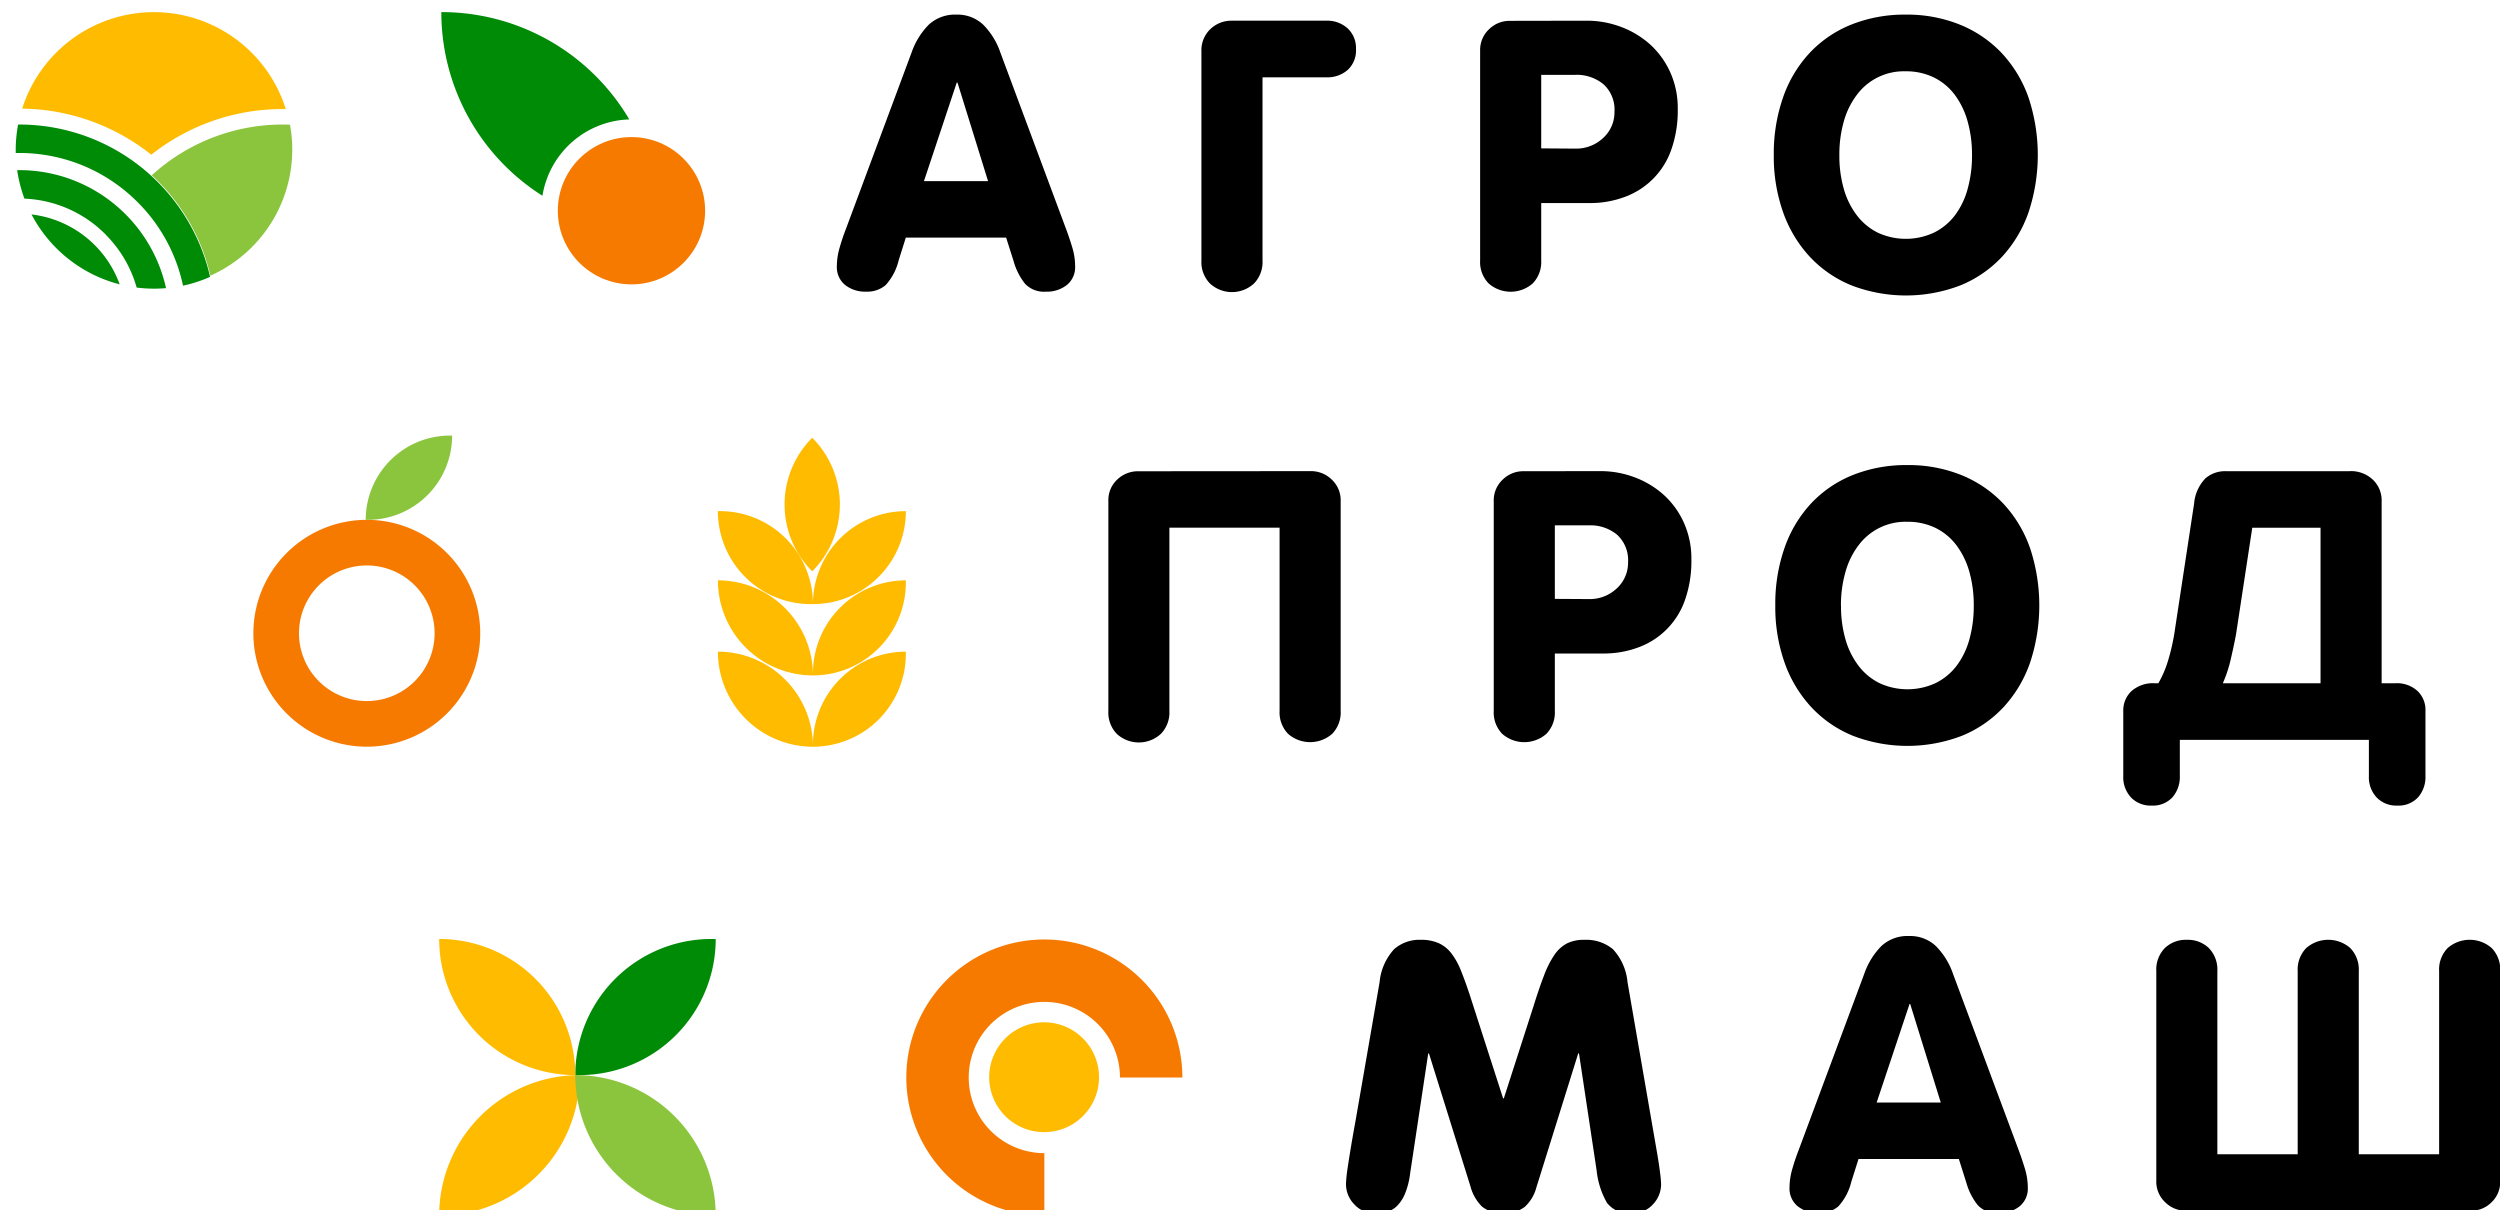
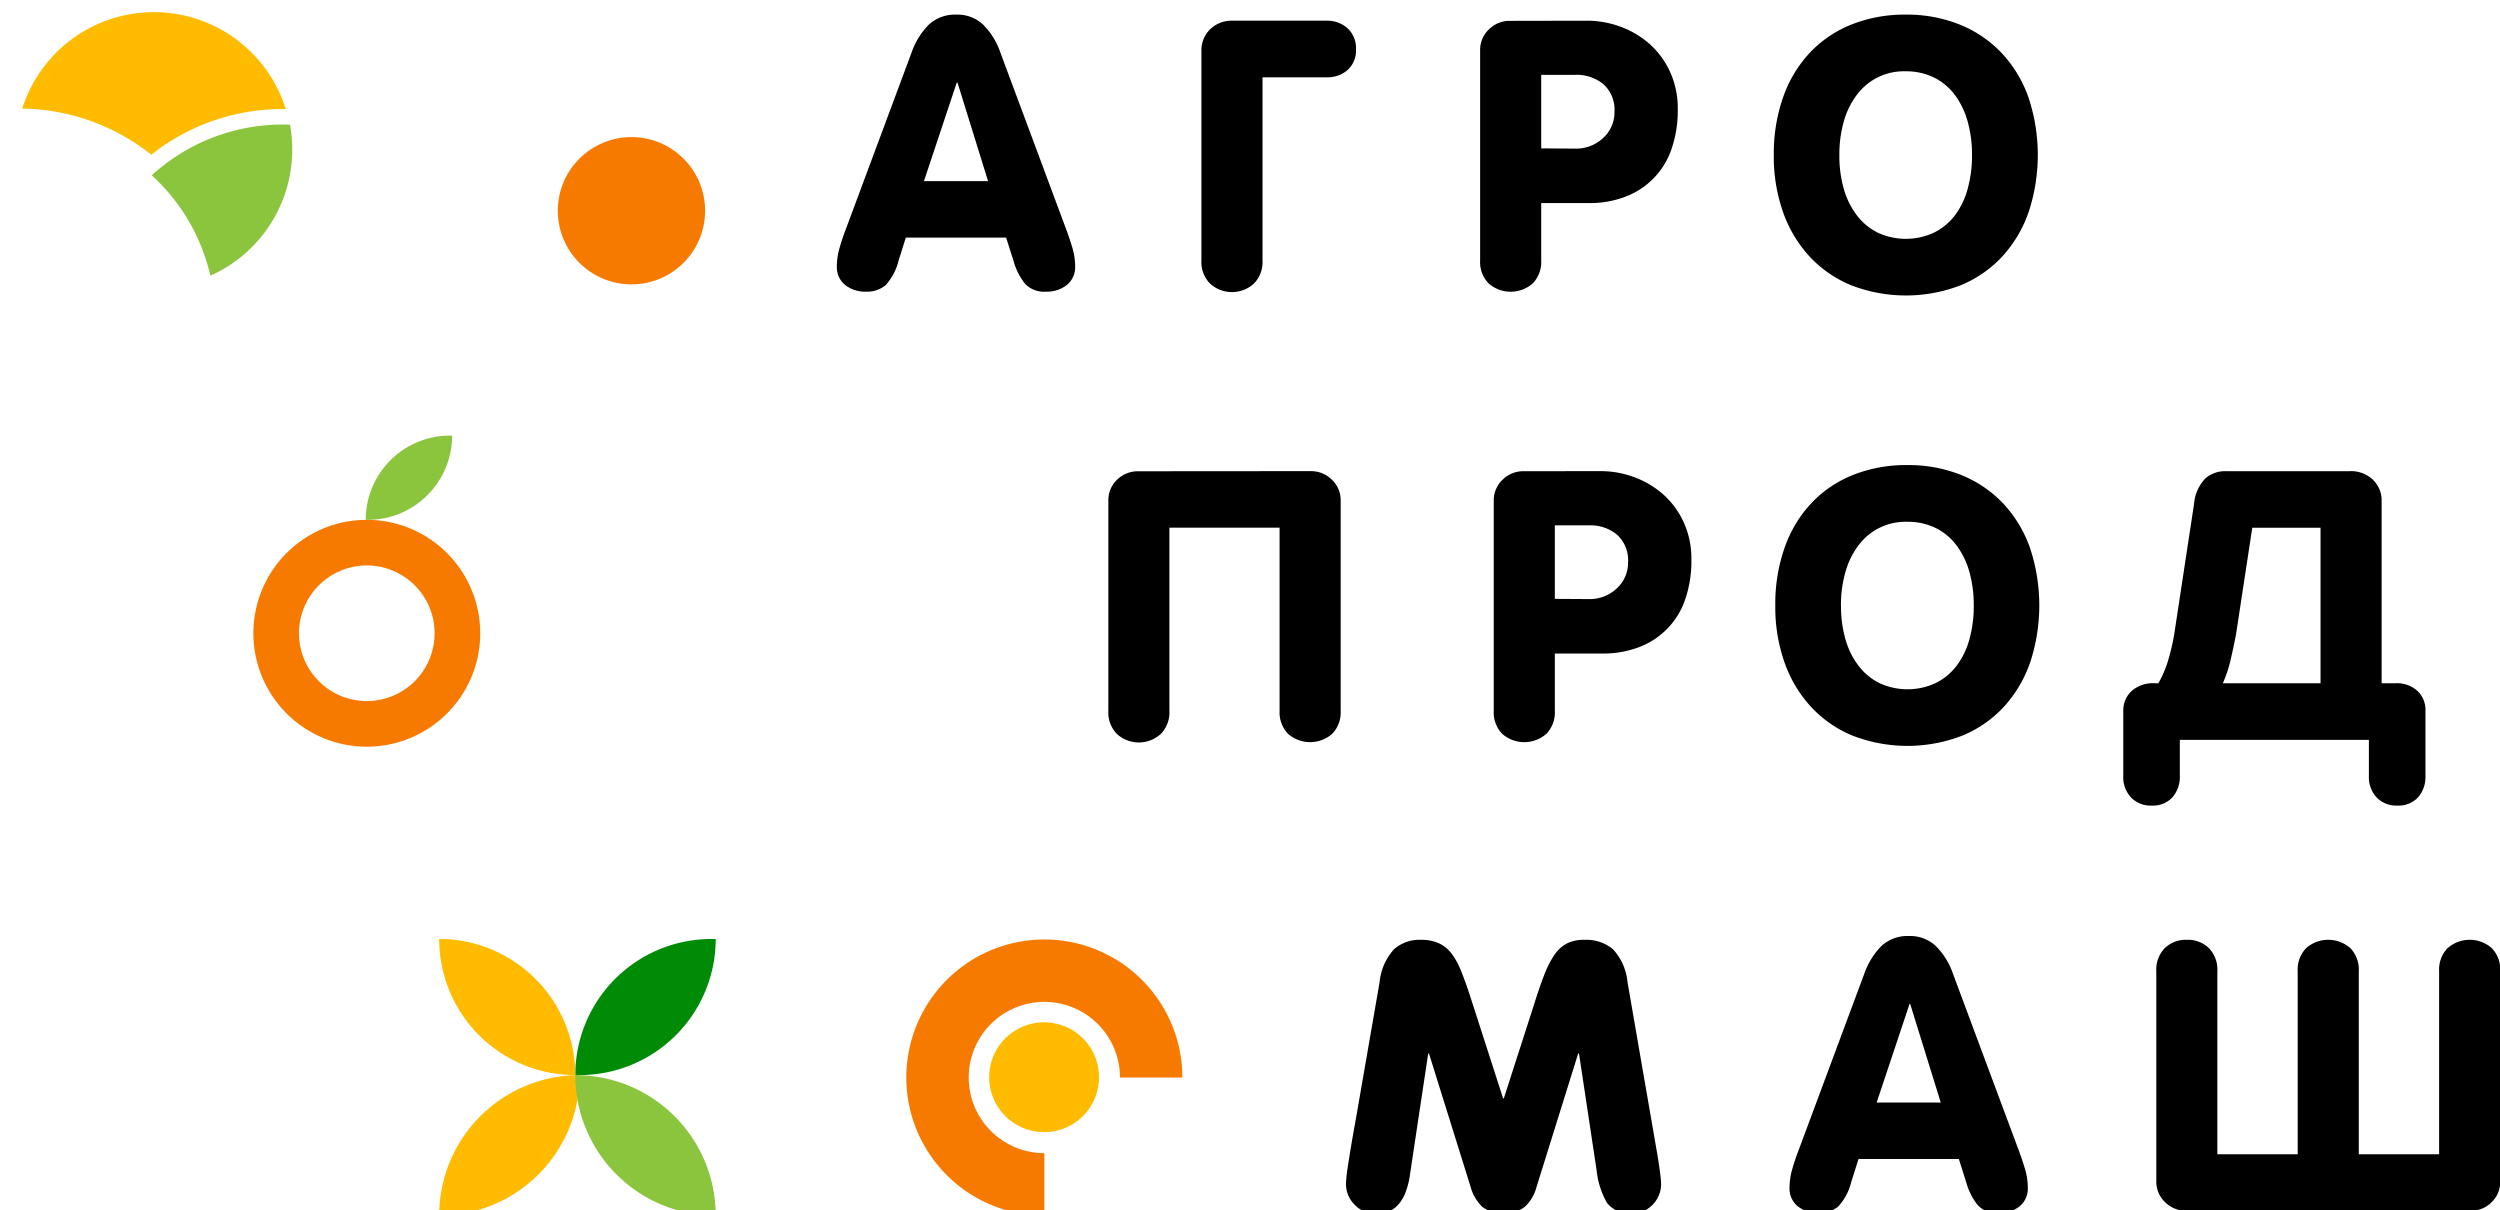
<svg xmlns="http://www.w3.org/2000/svg" id="logo" width="157" height="76" viewBox="0 0 157 76">
  <defs>
    <style> .cls-1 { fill: #fb0; } .cls-1, .cls-2, .cls-3, .cls-5, .cls-6 { fill-rule: evenodd; } .cls-2 { fill: #008b06; } .cls-3 { fill: #8bc53e; } .cls-4, .cls-5 { fill: #f77a00; } </style>
  </defs>
  <path class="cls-1" d="M17.765,6.848h0.181A8.677,8.677,0,0,0,1.393,6.821,13.289,13.289,0,0,1,9.5,9.716,13.294,13.294,0,0,1,17.765,6.848Z" />
-   <path class="cls-2" d="M9.506,11.048A12.265,12.265,0,0,0,1.2,7.821H1.137a8.719,8.719,0,0,0-.15,1.613V9.608H1.195a10.448,10.448,0,0,1,7.077,2.735q0.188,0.171.369,0.352a10.466,10.466,0,0,1,2.853,5.245,8.6,8.6,0,0,0,1.7-.554A12.318,12.318,0,0,0,9.506,11.048ZM1.98,13.467A8.727,8.727,0,0,0,5.827,17.23a8.582,8.582,0,0,0,1.689.626A6.723,6.723,0,0,0,1.98,13.467Zm5.645-.26A9.414,9.414,0,0,0,1.2,10.684H1.079a8.636,8.636,0,0,0,.457,1.791,7.613,7.613,0,0,1,5.086,2.24L6.7,14.8A7.621,7.621,0,0,1,8.583,18.06a8.878,8.878,0,0,0,1.093.068c0.253,0,.5-0.012.751-0.033A9.45,9.45,0,0,0,7.626,13.207Z" />
  <path class="cls-3" d="M9.531,11.007a12.265,12.265,0,0,1,3.68,6.307,8.67,8.67,0,0,0,5-9.485c-0.145,0-.289-0.009-0.436-0.009A12.205,12.205,0,0,0,9.531,11.007Z" />
-   <path class="cls-2" d="M39.52,7.5A13.689,13.689,0,0,0,27.715.76a13.644,13.644,0,0,0,6.351,11.534A5.7,5.7,0,0,1,39.52,7.5Z" />
  <circle class="cls-4" cx="39.656" cy="13.234" r="4.625" />
  <path class="cls-5" d="M30.158,39.769a7.123,7.123,0,1,1-7.123-7.123A7.123,7.123,0,0,1,30.158,39.769Zm-11.381,0a4.258,4.258,0,1,0,4.258-4.258A4.258,4.258,0,0,0,18.777,39.769Z" />
  <path class="cls-3" d="M22.967,32.646a5.292,5.292,0,0,1,5.291-5.291h0.136A5.292,5.292,0,0,1,23.1,32.646H22.967Z" />
-   <path class="cls-1" d="M51.053,37.938A5.834,5.834,0,0,1,56.887,32.1,5.834,5.834,0,0,1,51.053,37.938Zm-0.045-2.058a5.932,5.932,0,0,1,0-8.389A5.932,5.932,0,0,1,51.007,35.879Zm-0.09,2.058A5.834,5.834,0,0,1,45.083,32.1h0.136a5.834,5.834,0,0,1,5.834,5.834H50.917Zm0.136,4.342a5.834,5.834,0,0,1,5.834-5.834v0.136a5.834,5.834,0,0,1-5.834,5.834V42.28Zm0,0.136a5.97,5.97,0,0,1-5.97-5.97A5.97,5.97,0,0,1,51.053,42.415Zm0,4.342a5.834,5.834,0,0,1,5.834-5.834v0.136a5.834,5.834,0,0,1-5.834,5.834V46.757Zm0,0.136a5.97,5.97,0,0,1-5.97-5.97A5.97,5.97,0,0,1,51.053,46.893Z" />
  <path class="cls-1" d="M27.58,76.335A8.819,8.819,0,0,1,36.4,67.516,8.819,8.819,0,0,1,27.58,76.335Z" />
  <path class="cls-2" d="M44.947,58.968A8.548,8.548,0,0,1,36.4,67.516H36.128a8.548,8.548,0,0,1,8.548-8.548h0.271Z" />
  <path class="cls-1" d="M36.128,67.516a8.548,8.548,0,0,1-8.548-8.548A8.548,8.548,0,0,1,36.128,67.516Z" />
  <path class="cls-3" d="M36.128,67.516a8.819,8.819,0,0,1,8.819,8.819A8.819,8.819,0,0,1,36.128,67.516Z" />
  <path class="cls-5" d="M74.253,67.668a8.668,8.668,0,1,0-8.668,8.668V72.417a4.749,4.749,0,1,1,4.749-4.749h3.919Z" />
  <path class="cls-1" d="M63.744,64.724a3.449,3.449,0,1,1-1.1,4.751A3.449,3.449,0,0,1,63.744,64.724Z" />
  <path class="cls-6" d="M60.06,0.918a2.352,2.352,0,0,1,1.682.629,4.593,4.593,0,0,1,1.086,1.765l4.121,11.069q0.213,0.57.391,1.162a4.12,4.12,0,0,1,.178,1.184,1.437,1.437,0,0,1-.509,1.162,2.021,2.021,0,0,1-1.339.427,1.623,1.623,0,0,1-1.3-.5,3.966,3.966,0,0,1-.71-1.4l-0.475-1.494h-6.3l-0.449,1.426a3.545,3.545,0,0,1-.814,1.553,1.764,1.764,0,0,1-1.221.414,2.017,2.017,0,0,1-1.338-.427,1.439,1.439,0,0,1-.509-1.162,4.232,4.232,0,0,1,.178-1.184q0.178-.617.391-1.162L57.241,3.316a4.676,4.676,0,0,1,1.085-1.765A2.418,2.418,0,0,1,60.06.918ZM58.024,11.374H62.05L60.131,5.188H60.083ZM83.285,1.3a1.9,1.9,0,0,1,1.35.485,1.683,1.683,0,0,1,.521,1.293,1.661,1.661,0,0,1-.521,1.314,1.926,1.926,0,0,1-1.327.463H79.286v11.5a1.93,1.93,0,0,1-.533,1.446,2.04,2.04,0,0,1-2.771,0,1.929,1.929,0,0,1-.533-1.446V3.221a1.834,1.834,0,0,1,.556-1.388A1.9,1.9,0,0,1,77.362,1.3Zm16.393,0a6.052,6.052,0,0,1,2.061.367,5.758,5.758,0,0,1,1.824,1.067,5.29,5.29,0,0,1,1.3,1.742,5.49,5.49,0,0,1,.5,2.394,7.33,7.33,0,0,1-.392,2.488,4.855,4.855,0,0,1-2.877,2.987,6.2,6.2,0,0,1-2.3.407H96.788v3.6a1.932,1.932,0,0,1-.532,1.446,2.1,2.1,0,0,1-2.772,0,1.926,1.926,0,0,1-.532-1.446V3.181a1.777,1.777,0,0,1,.556-1.34,1.834,1.834,0,0,1,1.315-.532ZM98.9,9.333a2.471,2.471,0,0,0,1.789-.679,2.17,2.17,0,0,0,.7-1.629,2.156,2.156,0,0,0-.686-1.73A2.64,2.64,0,0,0,98.919,4.7H96.788V9.318ZM119.68,0.918a8.868,8.868,0,0,1,3.4.629A7.489,7.489,0,0,1,125.7,3.325,7.946,7.946,0,0,1,127.382,6.1a11.446,11.446,0,0,1,.012,7.229,8,8,0,0,1-1.658,2.786,7.416,7.416,0,0,1-2.605,1.8,9.543,9.543,0,0,1-6.845.012,7.386,7.386,0,0,1-2.618-1.79,8.041,8.041,0,0,1-1.681-2.785,10.489,10.489,0,0,1-.593-3.615,10.69,10.69,0,0,1,.593-3.65A7.882,7.882,0,0,1,113.668,3.3a7.323,7.323,0,0,1,2.618-1.765A9.021,9.021,0,0,1,119.68.918Zm-4.168,8.818a7.552,7.552,0,0,0,.284,2.146,4.974,4.974,0,0,0,.829,1.659,3.756,3.756,0,0,0,1.315,1.078,4.2,4.2,0,0,0,3.517-.012,3.721,3.721,0,0,0,1.314-1.086,4.91,4.91,0,0,0,.8-1.67,7.75,7.75,0,0,0,.271-2.11,7.623,7.623,0,0,0-.271-2.1,5.061,5.061,0,0,0-.8-1.672,3.683,3.683,0,0,0-1.314-1.1,3.973,3.973,0,0,0-1.8-.391,3.671,3.671,0,0,0-3.031,1.457,4.949,4.949,0,0,0-.829,1.672A7.548,7.548,0,0,0,115.512,9.736ZM82.3,29.587a1.862,1.862,0,0,1,1.338.534,1.767,1.767,0,0,1,.556,1.339V44.638a1.932,1.932,0,0,1-.532,1.446,2.1,2.1,0,0,1-2.772,0,1.94,1.94,0,0,1-.532-1.446v-11.5h-6.92v11.5a1.932,1.932,0,0,1-.532,1.446,2.045,2.045,0,0,1-2.769.005,1.933,1.933,0,0,1-.532-1.446v-13.2a1.765,1.765,0,0,1,.543-1.314,1.884,1.884,0,0,1,1.374-.534Zm18.235,0a6.043,6.043,0,0,1,2.061.367,5.744,5.744,0,0,1,1.823,1.067,5.259,5.259,0,0,1,1.3,1.742,5.49,5.49,0,0,1,.5,2.394,7.337,7.337,0,0,1-.391,2.489,4.854,4.854,0,0,1-2.878,2.987,6.2,6.2,0,0,1-2.3.407H97.644v3.6a1.929,1.929,0,0,1-.533,1.446,2.1,2.1,0,0,1-2.771,0,1.929,1.929,0,0,1-.533-1.446V31.465a1.775,1.775,0,0,1,.556-1.339,1.834,1.834,0,0,1,1.315-.534Zm-0.782,8.035a2.466,2.466,0,0,0,1.789-.679,2.17,2.17,0,0,0,.7-1.629,2.161,2.161,0,0,0-.686-1.73,2.616,2.616,0,0,0-1.776-.592H97.644v4.617Zm20.033-8.415a8.873,8.873,0,0,1,3.392.629,7.507,7.507,0,0,1,2.617,1.777,7.933,7.933,0,0,1,1.681,2.774,11.446,11.446,0,0,1,.012,7.229,8,8,0,0,1-1.658,2.785,7.408,7.408,0,0,1-2.605,1.8,9.543,9.543,0,0,1-6.845.012,7.361,7.361,0,0,1-2.617-1.79,8.025,8.025,0,0,1-1.682-2.785,10.44,10.44,0,0,1-.592-3.615,10.617,10.617,0,0,1,.592-3.65,7.887,7.887,0,0,1,1.682-2.785,7.343,7.343,0,0,1,2.617-1.765A9.021,9.021,0,0,1,119.784,29.207Zm-4.17,8.818a7.517,7.517,0,0,0,.285,2.145,4.971,4.971,0,0,0,.829,1.659,3.743,3.743,0,0,0,1.315,1.078,4.2,4.2,0,0,0,3.517-.012,3.72,3.72,0,0,0,1.314-1.086,4.891,4.891,0,0,0,.805-1.67,7.751,7.751,0,0,0,.271-2.11,7.662,7.662,0,0,0-.271-2.1,5.055,5.055,0,0,0-.805-1.67,3.671,3.671,0,0,0-1.314-1.1,3.977,3.977,0,0,0-1.8-.391,3.674,3.674,0,0,0-3.031,1.457A4.95,4.95,0,0,0,115.9,35.9a7.587,7.587,0,0,0-.289,2.129h0Zm31.962-8.438a1.991,1.991,0,0,1,1.433.534,1.784,1.784,0,0,1,.556,1.339V42.908h0.852a1.913,1.913,0,0,1,1.4.486,1.626,1.626,0,0,1,.5,1.222V48.74a1.934,1.934,0,0,1-.461,1.328,1.664,1.664,0,0,1-1.315.522,1.7,1.7,0,0,1-1.291-.511,1.861,1.861,0,0,1-.486-1.339V46.464H136.893v2.253a1.958,1.958,0,0,1-.461,1.351,1.665,1.665,0,0,1-1.315.522,1.7,1.7,0,0,1-1.29-.511,1.862,1.862,0,0,1-.486-1.339V44.616a1.68,1.68,0,0,1,.127-0.649,1.654,1.654,0,0,1,.37-0.548,2.036,2.036,0,0,1,1.515-.509h0.19a6.621,6.621,0,0,0,.6-1.386,13.49,13.49,0,0,0,.463-2.121l1.183-7.775a2.6,2.6,0,0,1,.711-1.587,1.886,1.886,0,0,1,1.279-.451h7.793Zm-6.135,3.555-1.019,6.685q-0.117.64-.32,1.517a8.432,8.432,0,0,1-.509,1.564h6.135V33.142h-4.287ZM89.207,59.02a2.728,2.728,0,0,1,1.148.213,2.135,2.135,0,0,1,.794.64,4.566,4.566,0,0,1,.593,1.067q0.258,0.639.543,1.494l2.109,6.541h0.047l1.87-5.806q0.354-1.139.662-1.932a6.037,6.037,0,0,1,.651-1.28,2.205,2.205,0,0,1,.781-0.71,2.334,2.334,0,0,1,1.079-.225,2.638,2.638,0,0,1,1.8.58,3.507,3.507,0,0,1,.924,2.075l1.871,10.809q0.118,0.71.178,1.2,0.047,0.338.06,0.679a1.829,1.829,0,0,1-.511,1.268,1.7,1.7,0,0,1-1.313.557,1.76,1.76,0,0,1-1.575-.652,5.192,5.192,0,0,1-.652-2.05L99.16,66.154H99.112l-2.628,8.419a2.523,2.523,0,0,1-.734,1.222,2.018,2.018,0,0,1-1.327.391,1.957,1.957,0,0,1-1.357-.416,2.8,2.8,0,0,1-.722-1.268l-2.605-8.343H89.692L88.555,73.7a4.841,4.841,0,0,1-.343,1.316,2.359,2.359,0,0,1-.509.747,1.413,1.413,0,0,1-.64.344,3.193,3.193,0,0,1-.734.083,1.688,1.688,0,0,1-1.279-.557,1.809,1.809,0,0,1-.521-1.268q0-.136.025-0.407c0.015-.174.047-0.418,0.095-0.735s0.11-.712.189-1.185,0.182-1.058.308-1.754l1.492-8.6a3.558,3.558,0,0,1,.912-2.075A2.4,2.4,0,0,1,89.207,59.02Zm30.682-.238a2.352,2.352,0,0,1,1.682.629,4.572,4.572,0,0,1,1.085,1.765l4.122,11.069q0.211,0.57.391,1.162a4.165,4.165,0,0,1,.178,1.184,1.437,1.437,0,0,1-.511,1.162,2.013,2.013,0,0,1-1.337.426,1.618,1.618,0,0,1-1.3-.5,3.991,3.991,0,0,1-.711-1.4l-0.473-1.494h-6.3l-0.451,1.422a3.511,3.511,0,0,1-.814,1.552,1.762,1.762,0,0,1-1.221.416,2.017,2.017,0,0,1-1.338-.426,1.439,1.439,0,0,1-.51-1.162,4.278,4.278,0,0,1,.178-1.184q0.178-.618.391-1.162l4.119-11.068a4.659,4.659,0,0,1,1.085-1.765A2.41,2.41,0,0,1,119.889,58.782Zm-2.035,10.456h4.026l-1.919-6.186h-0.042ZM137.332,59.02a1.9,1.9,0,0,1,1.386.521,1.939,1.939,0,0,1,.532,1.446v11.5h5.045v-11.5a1.931,1.931,0,0,1,.533-1.446,2.1,2.1,0,0,1,2.772,0,1.939,1.939,0,0,1,.532,1.446v11.5h5.045v-11.5a1.931,1.931,0,0,1,.533-1.446,2.1,2.1,0,0,1,2.772,0,1.939,1.939,0,0,1,.532,1.446v13.2a1.763,1.763,0,0,1-.543,1.314,1.8,1.8,0,0,1-1.3.534H137.287a1.838,1.838,0,0,1-1.314-.534,1.768,1.768,0,0,1-.557-1.339V60.987a1.927,1.927,0,0,1,.533-1.446A1.9,1.9,0,0,1,137.332,59.02Z" />
</svg>